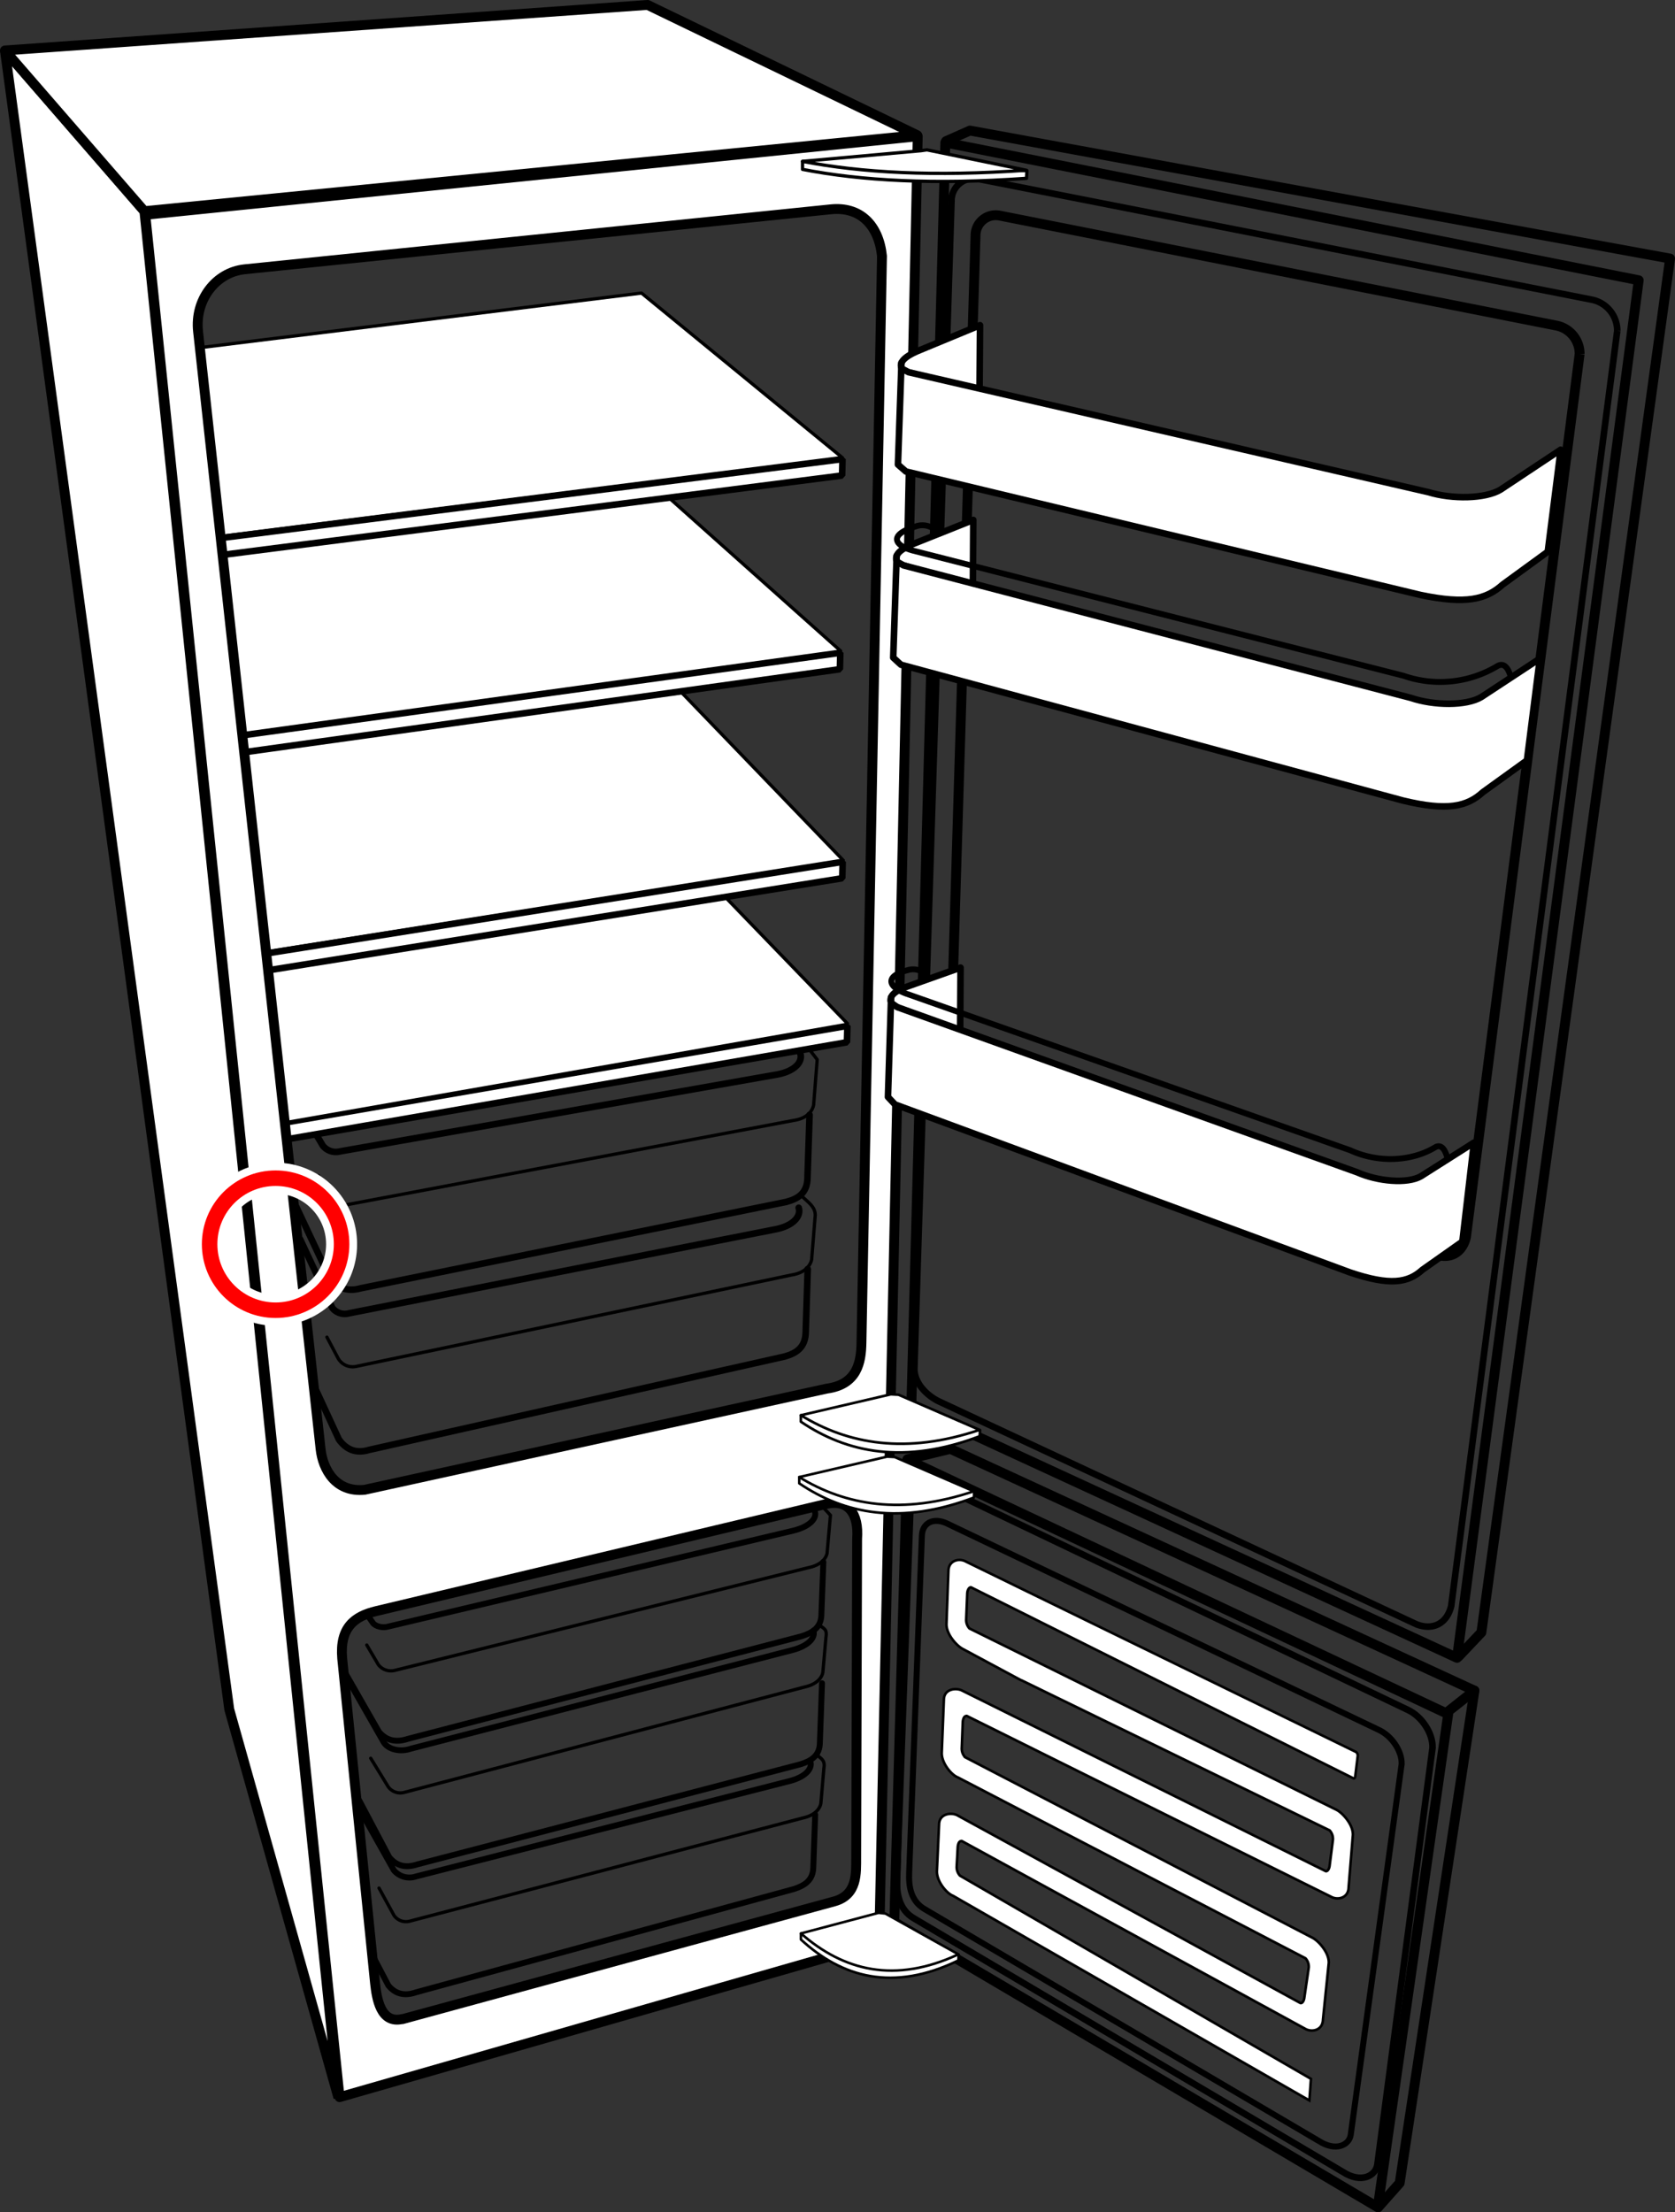
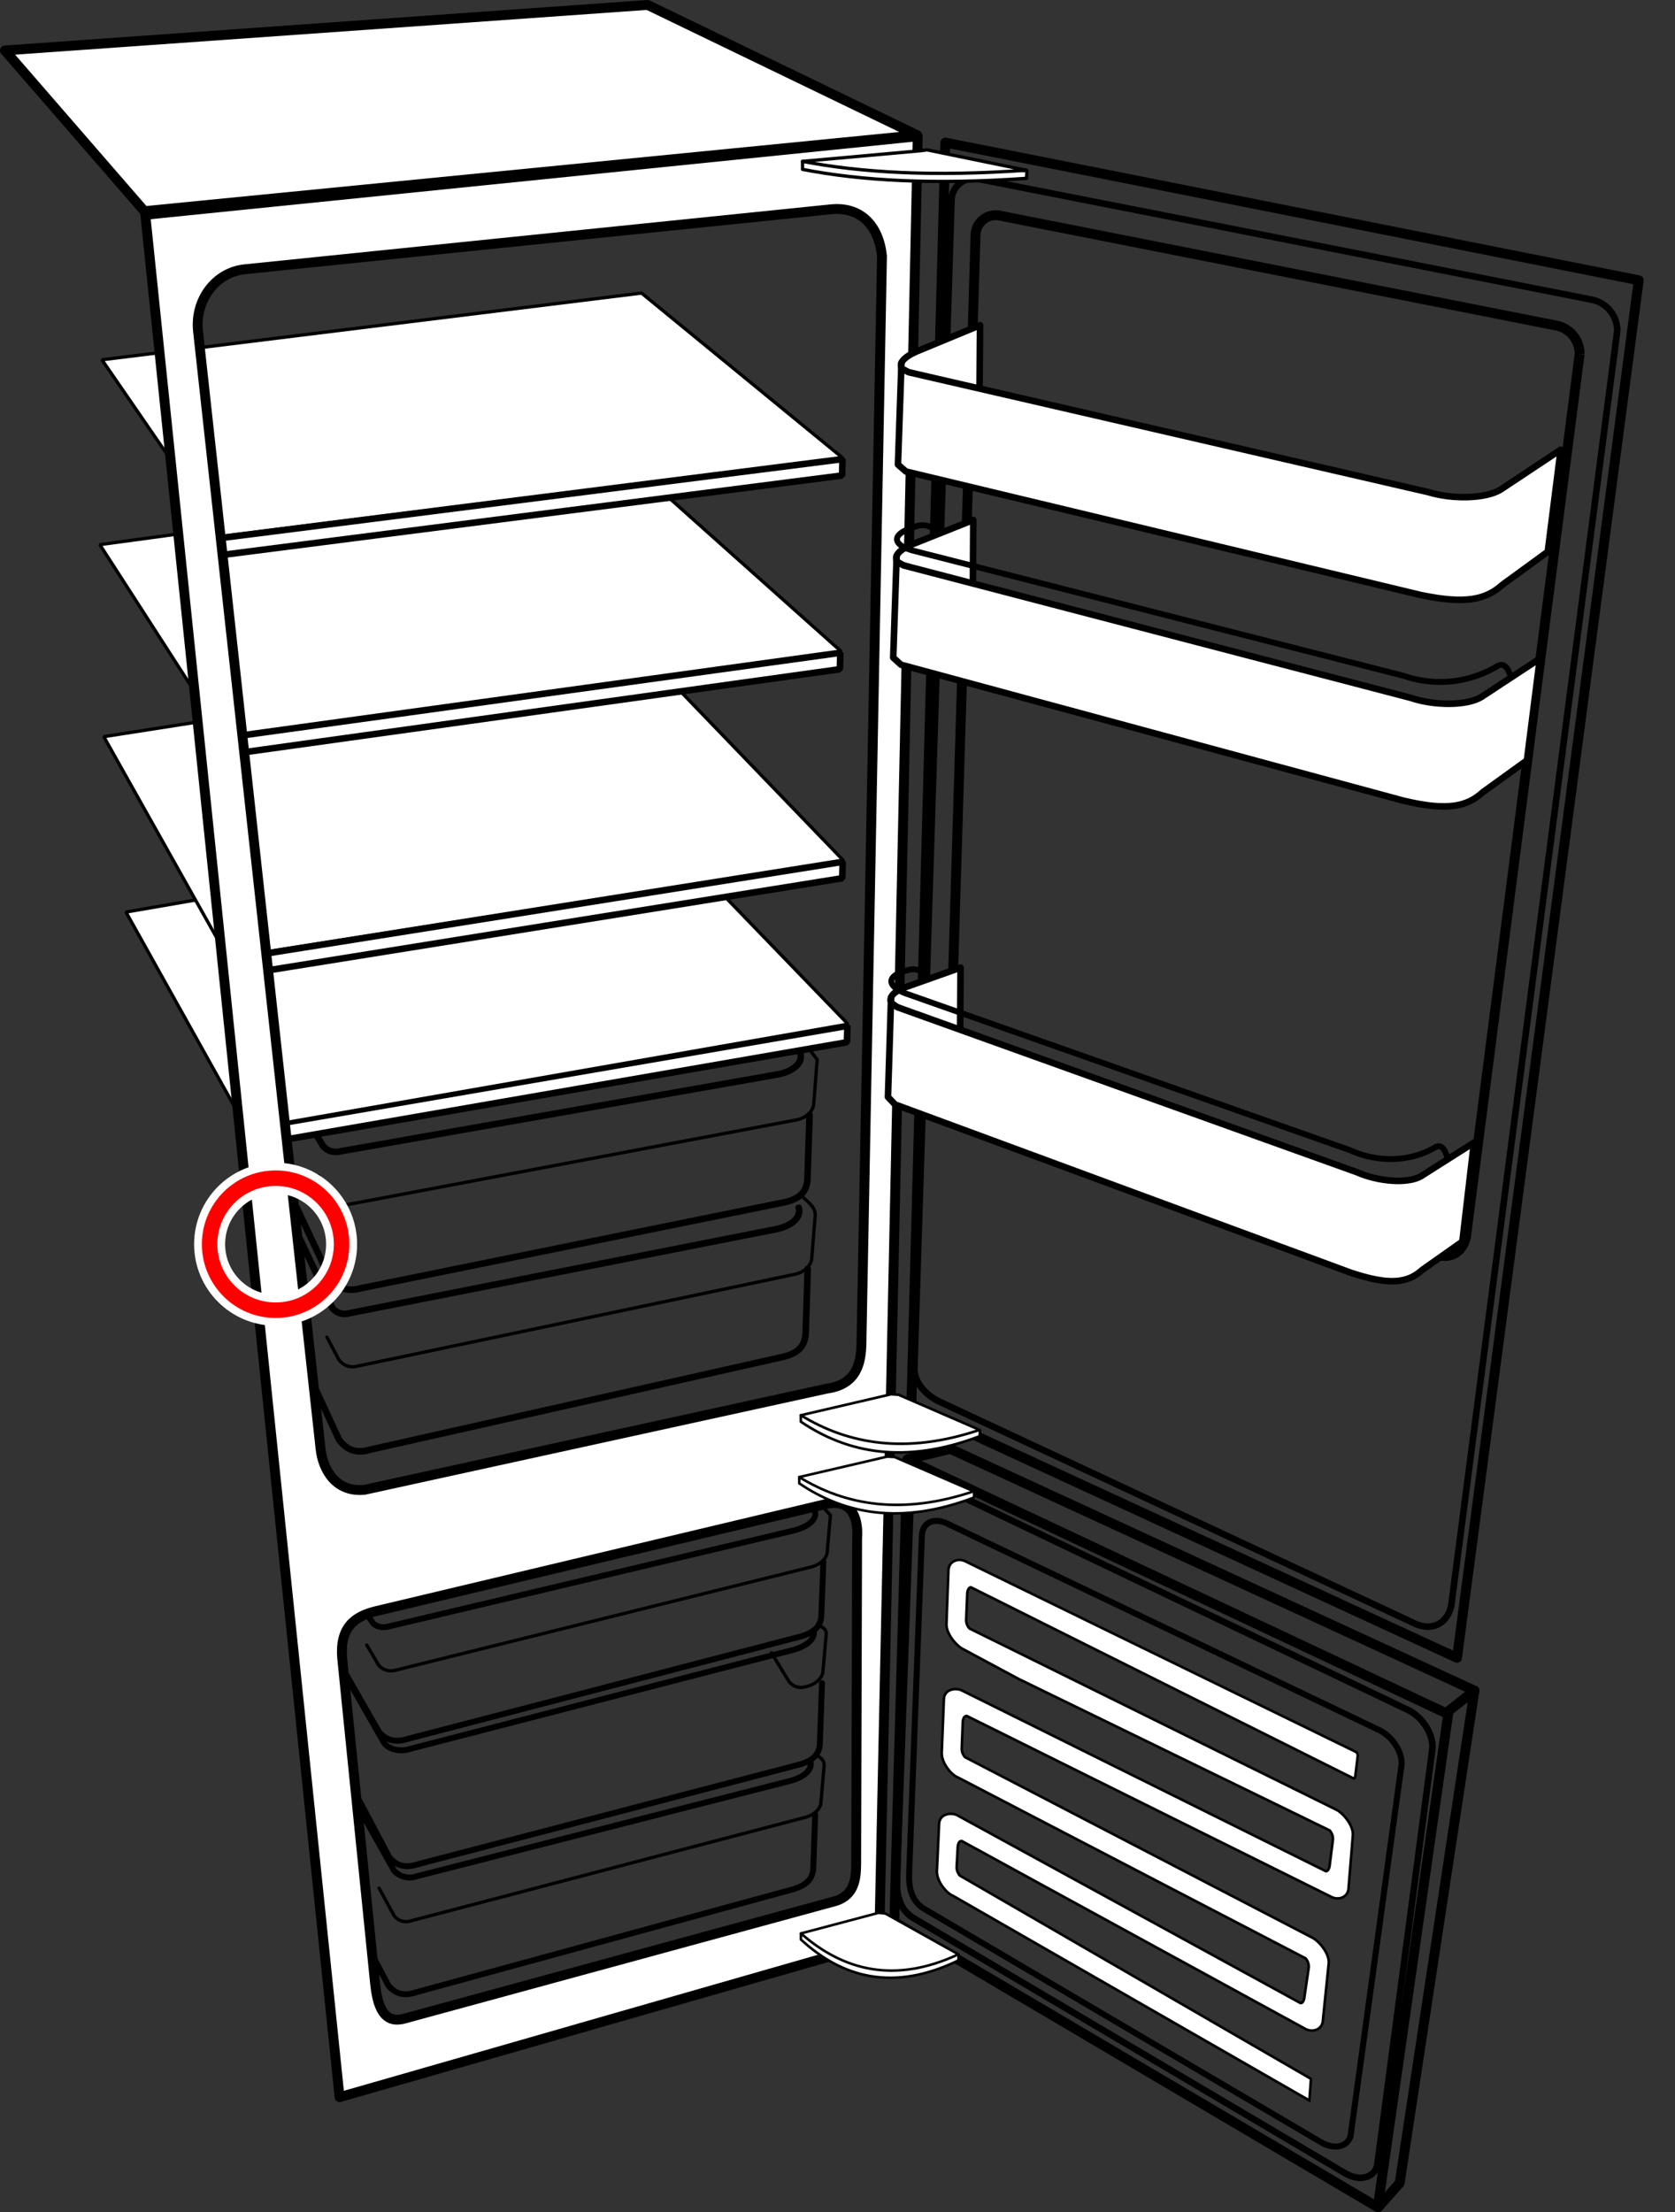
<svg xmlns="http://www.w3.org/2000/svg" xmlns:xlink="http://www.w3.org/1999/xlink" viewBox="0 0 509.8 673">
  <rect x="0" y="0" width="509.8" height="673" fill="#333333" stroke="none" />
  <defs>
    <style>.cls-1,.cls-10,.cls-11,.cls-12,.cls-13,.cls-14,.cls-15,.cls-2,.cls-7,.cls-8,.cls-9{fill:none;}.cls-1{stroke:#fff;stroke-width:8px;}.cls-1,.cls-13,.cls-14,.cls-15,.cls-17,.cls-2{stroke-miterlimit:10;}.cls-2{stroke:red;stroke-width:4px;}.cls-16,.cls-17,.cls-18,.cls-19,.cls-20,.cls-3,.cls-4,.cls-5,.cls-6{fill:#fff;}.cls-10,.cls-11,.cls-12,.cls-13,.cls-14,.cls-15,.cls-16,.cls-17,.cls-18,.cls-19,.cls-20,.cls-3,.cls-4,.cls-5,.cls-6,.cls-7,.cls-8,.cls-9{stroke:#000;}.cls-3,.cls-4,.cls-5{stroke-linejoin:bevel;}.cls-13,.cls-16,.cls-3,.cls-7{stroke-width:2px;}.cls-10,.cls-11,.cls-13,.cls-14,.cls-15,.cls-16,.cls-17,.cls-18,.cls-19,.cls-20,.cls-3,.cls-4,.cls-5,.cls-6,.cls-7,.cls-8,.cls-9{fill-rule:evenodd;}.cls-10,.cls-11,.cls-12,.cls-15,.cls-5,.cls-6{stroke-width:3px;}.cls-10,.cls-11,.cls-12,.cls-16,.cls-18,.cls-19,.cls-20,.cls-6,.cls-7,.cls-8,.cls-9{stroke-linejoin:round;}.cls-11,.cls-12,.cls-7,.cls-8,.cls-9{stroke-linecap:round;}.cls-9{stroke-width:1.79px;}.cls-14{stroke-width:1.83px;}.cls-17{stroke-width:0.78px;}.cls-19{stroke-width:0.79px;}.cls-20{stroke-width:0.77px;}</style>
    <symbol id="New_Symbol" data-name="New Symbol" viewBox="0 0 42.03 42.03">
      <circle class="cls-1" cx="21.02" cy="21.02" r="17.02" />
      <circle class="cls-2" cx="21.02" cy="21.02" r="17.02" />
    </symbol>
  </defs>
  <title>model-serial-number-refrigeration-fridge-freezer-large</title>
  <g id="Layer_3" data-name="Layer 3">
    <polygon class="cls-3" points="86.56 346.73 257.78 317.07 257.91 312.08 85.5 341.71 86.56 346.73" />
    <polygon class="cls-4" points="38.34 277.47 75.22 343.57 258.1 311.57 198.38 249.77 38.34 277.47" />
    <polygon class="cls-4" points="31.59 224.11 69.39 291.41 256.81 261.9 195.68 198.47 31.59 224.11" />
    <polygon class="cls-4" points="30.38 165.69 68.2 224.31 256.05 198.22 194.55 143.36 30.38 165.69" />
    <polygon class="cls-4" points="31.02 109.45 67.99 163.1 256.56 139.39 195.25 89.16 31.02 109.45" />
-     <polygon class="cls-5" points="1.5 15.35 69.78 520.04 102.99 638.14 43.94 64.24 1.5 15.35" />
    <polygon class="cls-6" points="1.5 15.35 43.94 64.24 279.16 41.13 197.1 1.5 1.5 15.35" />
    <polygon class="cls-3" points="68.14 168.76 256.3 144.66 256.42 139.67 66.97 163.71 68.14 168.76" />
    <polygon class="cls-3" points="74.44 228.83 255.62 203.59 255.75 198.59 73.33 223.77 74.44 228.83" />
    <polygon class="cls-3" points="81.11 295.27 256.35 267.18 256.47 262.19 80.03 290.23 81.11 295.27" />
    <path class="cls-7" d="M246.4,339.16l-.63,18.93c0,5-3,6.63-6.52,7.57L109.73,391.94c-4,1.14-7.12-.08-9.46-3.36L90.18,367.13" />
    <path class="cls-8" d="M246.61,319.62l2.11,2.72-1.06,13.46c-.06,1.37-1.3,4.36-6.09,5.05l-136,25.65a5.36,5.36,0,0,1-5.47-2.53l-3.19-6.29" />
    <path class="cls-7" d="M243.58,320.49c.75,2.3-1.24,5.28-7,6.39l-133.08,23.4a5.09,5.09,0,0,1-5.24-1.73l-1.71-2.88" />
    <path class="cls-7" d="M245.84,386.07,245.23,405c0,5-2.93,6.68-6.37,7.67L112.38,441.08c-3.92,1.21-7,0-9.25-3.2L93.28,416.6" />
    <path class="cls-8" d="M244.37,364.2c1.83,1.74,4.13,3.25,3.7,6.14l-1,12.34c0,1.37-1.27,4.38-5.95,5.15L108.27,415.72a5.11,5.11,0,0,1-5.34-2.44l-3.43-6.49" />
    <path class="cls-7" d="M243.09,367.43c.73,2.3-1.21,5.31-6.85,6.51l-130,25.59a4.83,4.83,0,0,1-5.11-1.65L91.35,377" />
    <path class="cls-9" d="M250.6,475.15,250,491c0,4.18-2.78,5.74-6,6.77L124.12,529c-3.71,1.23-6.59.45-8.76-2.12l-10.64-18.58" />
    <path class="cls-8" d="M250.8,458.85l1.95,2.12-1,11.29c-.06,1.15-1.21,3.73-5.64,4.64L120.23,508.15a4.85,4.85,0,0,1-5.07-1.7l-3.53-6" />
    <path class="cls-9" d="M248,459.8c.69,1.87-1.15,4.5-6.49,5.84L118.34,494.79c-1.82.6-4.08,0-4.85-1.07l-1.57-2.27" />
    <path class="cls-9" d="M250.19,512.07,249.54,530c0,4.17-2.7,5.71-5.88,6.72L127,567.19c-3.6,1.2-6.42.4-8.52-2.19l-9.1-17.2" />
-     <path class="cls-8" d="M249.38,494.36c1.68,1.33,2.37,1.36,2,3.79l-.91,10.35c-.05,1.15-1.17,3.74-5.46,4.69L123.07,545.28a4.56,4.56,0,0,1-4.89-1.67l-5.35-8.72" />
+     <path class="cls-8" d="M249.38,494.36c1.68,1.33,2.37,1.36,2,3.79l-.91,10.35c-.05,1.15-1.17,3.74-5.46,4.69a4.56,4.56,0,0,1-4.89-1.67l-5.35-8.72" />
    <path class="cls-9" d="M247.57,496.06c.67,1.87-1.1,4.51-6.27,5.89L125,532c-3.11,1.09-6.89.28-8.24-2l-9.89-17.31" />
    <path class="cls-9" d="M248.11,552.05l-.57,15.81c0,4.18-2.66,5.74-5.79,6.79L126.6,606.11c-3.56,1.24-6.34.46-8.41-2.11l-9-17.12" />
    <path class="cls-8" d="M248.56,533.86c1.66,1.34,2.58,1.74,2.19,4.17l-.89,10.34c-.06,1.14-1.15,3.73-5.37,4.66L124.74,584.45a4.46,4.46,0,0,1-4.81-1.71l-4.57-8.35" />
    <path class="cls-9" d="M246.64,535.91c.65,1.88-1.07,4.5-6.1,5.87L126.6,570.86a6.21,6.21,0,0,1-6.73-1.88l-9.56-17" />
    <path class="cls-6" d="M103.35,638,44.23,65.35,279.32,41.46,267.59,590.89Zm19.13-23.73L254,578.42c7-2,6.57-8.47,6.59-13.46l.28-96.81c.57-7.73-2.76-12.19-9.45-10.6L114.53,490.12c-6.68,1.59-11.17,5-10.38,14.4l10,98.82C114.64,607.88,115.8,615.82,122.48,614.22ZM111,453.22l140.62-30.77c9.32-1.25,10.47-8.08,10.57-13.91L268.44,77.9c-1-9.51-6.71-15.14-15.59-14.22L74.47,81.92c-8.88.92-15.24,9.39-14.19,18.9l37.3,340.05C98.24,446.91,102.09,454.14,111,453.22Z" />
    <polygon class="cls-10" points="287.72 43.37 277.37 427.77 443.46 504.35 498.76 85.26 287.72 43.37" />
    <polygon class="cls-10" points="276.16 444.05 272.18 584.72 419.34 671.49 440.76 521.48 276.16 444.05" />
-     <polyline class="cls-11" points="287.94 42.94 295.21 39.72 508.3 78.66 450.87 496.62 443.93 503.95" />
    <polyline class="cls-11" points="276.2 443.94 289.26 440.78 448.76 514.32 426 664.13 419.47 671.5" />
    <line class="cls-12" x1="440.76" y1="520.64" x2="448.76" y2="514.32" />
    <path class="cls-13" d="M289.6,61.08,278.3,416.22c-.15,4.45,3.83,8.4,7.55,10.15l145.31,67.8c4.94,1.88,9.18-.18,10.52-5.56l50.54-387.94a9.62,9.62,0,0,0-7.69-9.49L297.8,54.45A6.76,6.76,0,0,0,289.6,61.08Z" />
    <path class="cls-13" d="M277.19,456.21,273,571.3c-.17,4.48.46,9.64,5.27,12.37l130.42,77.06c5.59,3.62,10.06,1.26,10.53-2.3L436,531.7c.14-4.41-3.29-9.61-7.65-11.58l-143-68.32C281,449.83,277.33,451.8,277.19,456.21Z" />
    <path class="cls-14" d="M280.58,467.22l-3.87,102.55c-.16,4,.42,8.6,4.84,11.1l119.87,70.47c5.15,3.3,9.25,1.26,9.69-1.92L426.6,536.67c.13-3.93-3-8.59-7-10.42L288.09,463.41C284.07,461.59,280.71,463.29,280.58,467.22Z" />
    <path class="cls-15" d="M296.91,71.67l-7.44,244.47c-.13,4.06,3.48,7.65,6.85,9.25l140.3,56.1c4.49,1.71,8.34-.18,9.55-5.07l34.6-268.72a8.76,8.76,0,0,0-7-8.64L304.35,65.61A6.16,6.16,0,0,0,296.91,71.67Z" />
    <path class="cls-16" d="M298.28,98.94l-.15,20.67-23.08-6.78c-2.89-2.92,2.47-5.32,5-6.35Z" />
    <path class="cls-16" d="M475,136.82l-18.26,12.12c-4.67,2.85-14.81,3-22,.78L276.52,113.23c-3-1.58-2.15-1.06-2.15-2.9l-1.07,31,2.42,2.11L432.34,181c13.86,2.92,20,1.36,25-3.15l13.73-10Z" />
    <path class="cls-16" d="M296.23,158.18l-.13,20.69-22.51-7.35c-2.83-3,2.39-5.26,4.85-6.24Z" />
    <path class="cls-16" d="M468.66,200.36l-17.81,11.7c-4.55,2.73-14.44,2.64-21.45.25L275,172c-3-1.65-2.09-1.1-2.09-2.94l-1.05,31,2.35,2.16L427,243.54c13.52,3.27,19.53,1.85,24.33-2.55l13.4-9.66Z" />
    <path class="cls-9" d="M459.83,206c-.9-3.25-2.28-4.33-4-3.42a33.87,33.87,0,0,1-28.66,3L277.88,167.51c-6.07-1.68-7.17-4.93.71-7.32a6,6,0,0,1,6.82,1.84" />
    <path class="cls-16" d="M292.35,294.37l-.13,20.28-20.4-8.77c-2.57-3.12,2.18-5,4.4-5.78Z" />
    <path class="cls-16" d="M448.6,347.61l-16.13,10.23c-4.13,2.38-13.1,1.6-19.45-1.22L273.11,306.4c-2.69-1.81-1.9-1.22-1.9-3l-.95,30.32L272.4,336l138.49,51.1c12.24,4.14,17.7,3.16,22.05-.82l12.14-8.55Z" />
    <path class="cls-9" d="M440.6,352.57c-.81-3.23-2.06-4.4-3.64-3.63-7.43,4.54-17.64,4.85-26,1L275.71,302.25c-5.51-2.07-6.5-5.33.64-7.13a5.49,5.49,0,0,1,6.18,2.28" />
    <path class="cls-17" d="M399,632.43,292.17,570.61a3.89,3.89,0,0,1-1-2.81l.33-6c.18-1.42.66-1.72,1.21-1.74l104.6,57.17c2,1.14,5.26.41,5.34-2.79l1.77-17.29c.12-3.16-3.16-6.73-5-7.66l-105.7-54.92a3.87,3.87,0,0,1-1-2.8l.31-8c.18-1.42.66-1.73,1.22-1.75l110.86,55c2,1.15,5.27.42,5.34-2.78l1.31-16c.12-3.16-3.15-6.73-5-7.66L295.07,495.42a3.83,3.83,0,0,1-1-2.81l.32-7.95c.13-1.3.77-1.89,1.21-1.74L411.92,541c.3.14.55-.19.58-.75l.73-6a1.38,1.38,0,0,0-.49-1.25L294,475.08c-2-1.15-5.26-.42-5.34,2.77L288.07,494c-.12,3.16,3.15,6.73,5,7.66l17.74,9.52a.14.14,0,0,0,.09,0l93.79,45.66a3.88,3.88,0,0,1,1,2.81l-1,7.85c-.14,1.3-.78,1.89-1.21,1.74l-110.8-55c-1.84-.82-5.28-.42-5.4,2.74l-.64,16.13c-.18,3.15,2.9,6.87,4.93,7.63l105.76,55a3.79,3.79,0,0,1,1,2.81L397,607.63c-.14,1.3-.77,1.88-1.21,1.74L291.23,552.18c-1.85-.82-5.28-.42-5.41,2.74l-.66,14.19c-.17,3.15,2.91,6.88,4.93,7.64L398.52,639Z" />
    <use width="42.03" height="42.03" transform="translate(59.08 353.71) scale(1.18)" xlink:href="#New_Symbol" />
  </g>
  <g id="Layer_4" data-name="Layer 4">
    <path class="cls-18" d="M244.26,51.53l0-2.43,68.29,2.82-.13,2.33C284.24,56.24,262.16,55,244.26,51.53Z" />
    <path class="cls-18" d="M244.25,49.09l36.06-3.24,1.81-.26,30.24,6.2C284.23,53.79,262.15,52.55,244.25,49.09Z" />
    <path class="cls-19" d="M243.75,432.51l0-1.95,54.53,4.52-.11,1.85C275.28,445.62,257.75,442,243.75,432.51Z" />
    <path class="cls-19" d="M243.75,430.55l27.39-6.37,2.33.13L298.13,435C275.85,442.5,258.2,439.41,243.75,430.55Z" />
    <path class="cls-20" d="M243.25,451.26l0-1.89,53.26,4.41-.11,1.81C274,464.07,256.92,460.54,243.25,451.26Z" />
    <path class="cls-20" d="M243.24,449.36,270,443.14l2.28.12,24.09,10.42C274.6,461,257.35,458,243.24,449.36Z" />
    <path class="cls-20" d="M243.77,590.05l0-1.85,48,6.45-.08,1.75C271.71,606.09,256.24,601.53,243.77,590.05Z" />
    <path class="cls-20" d="M243.77,588.19l23.65-6.27,2.05.22,22.22,12.41C272.36,603.55,256.77,599.58,243.77,588.19Z" />
  </g>
</svg>